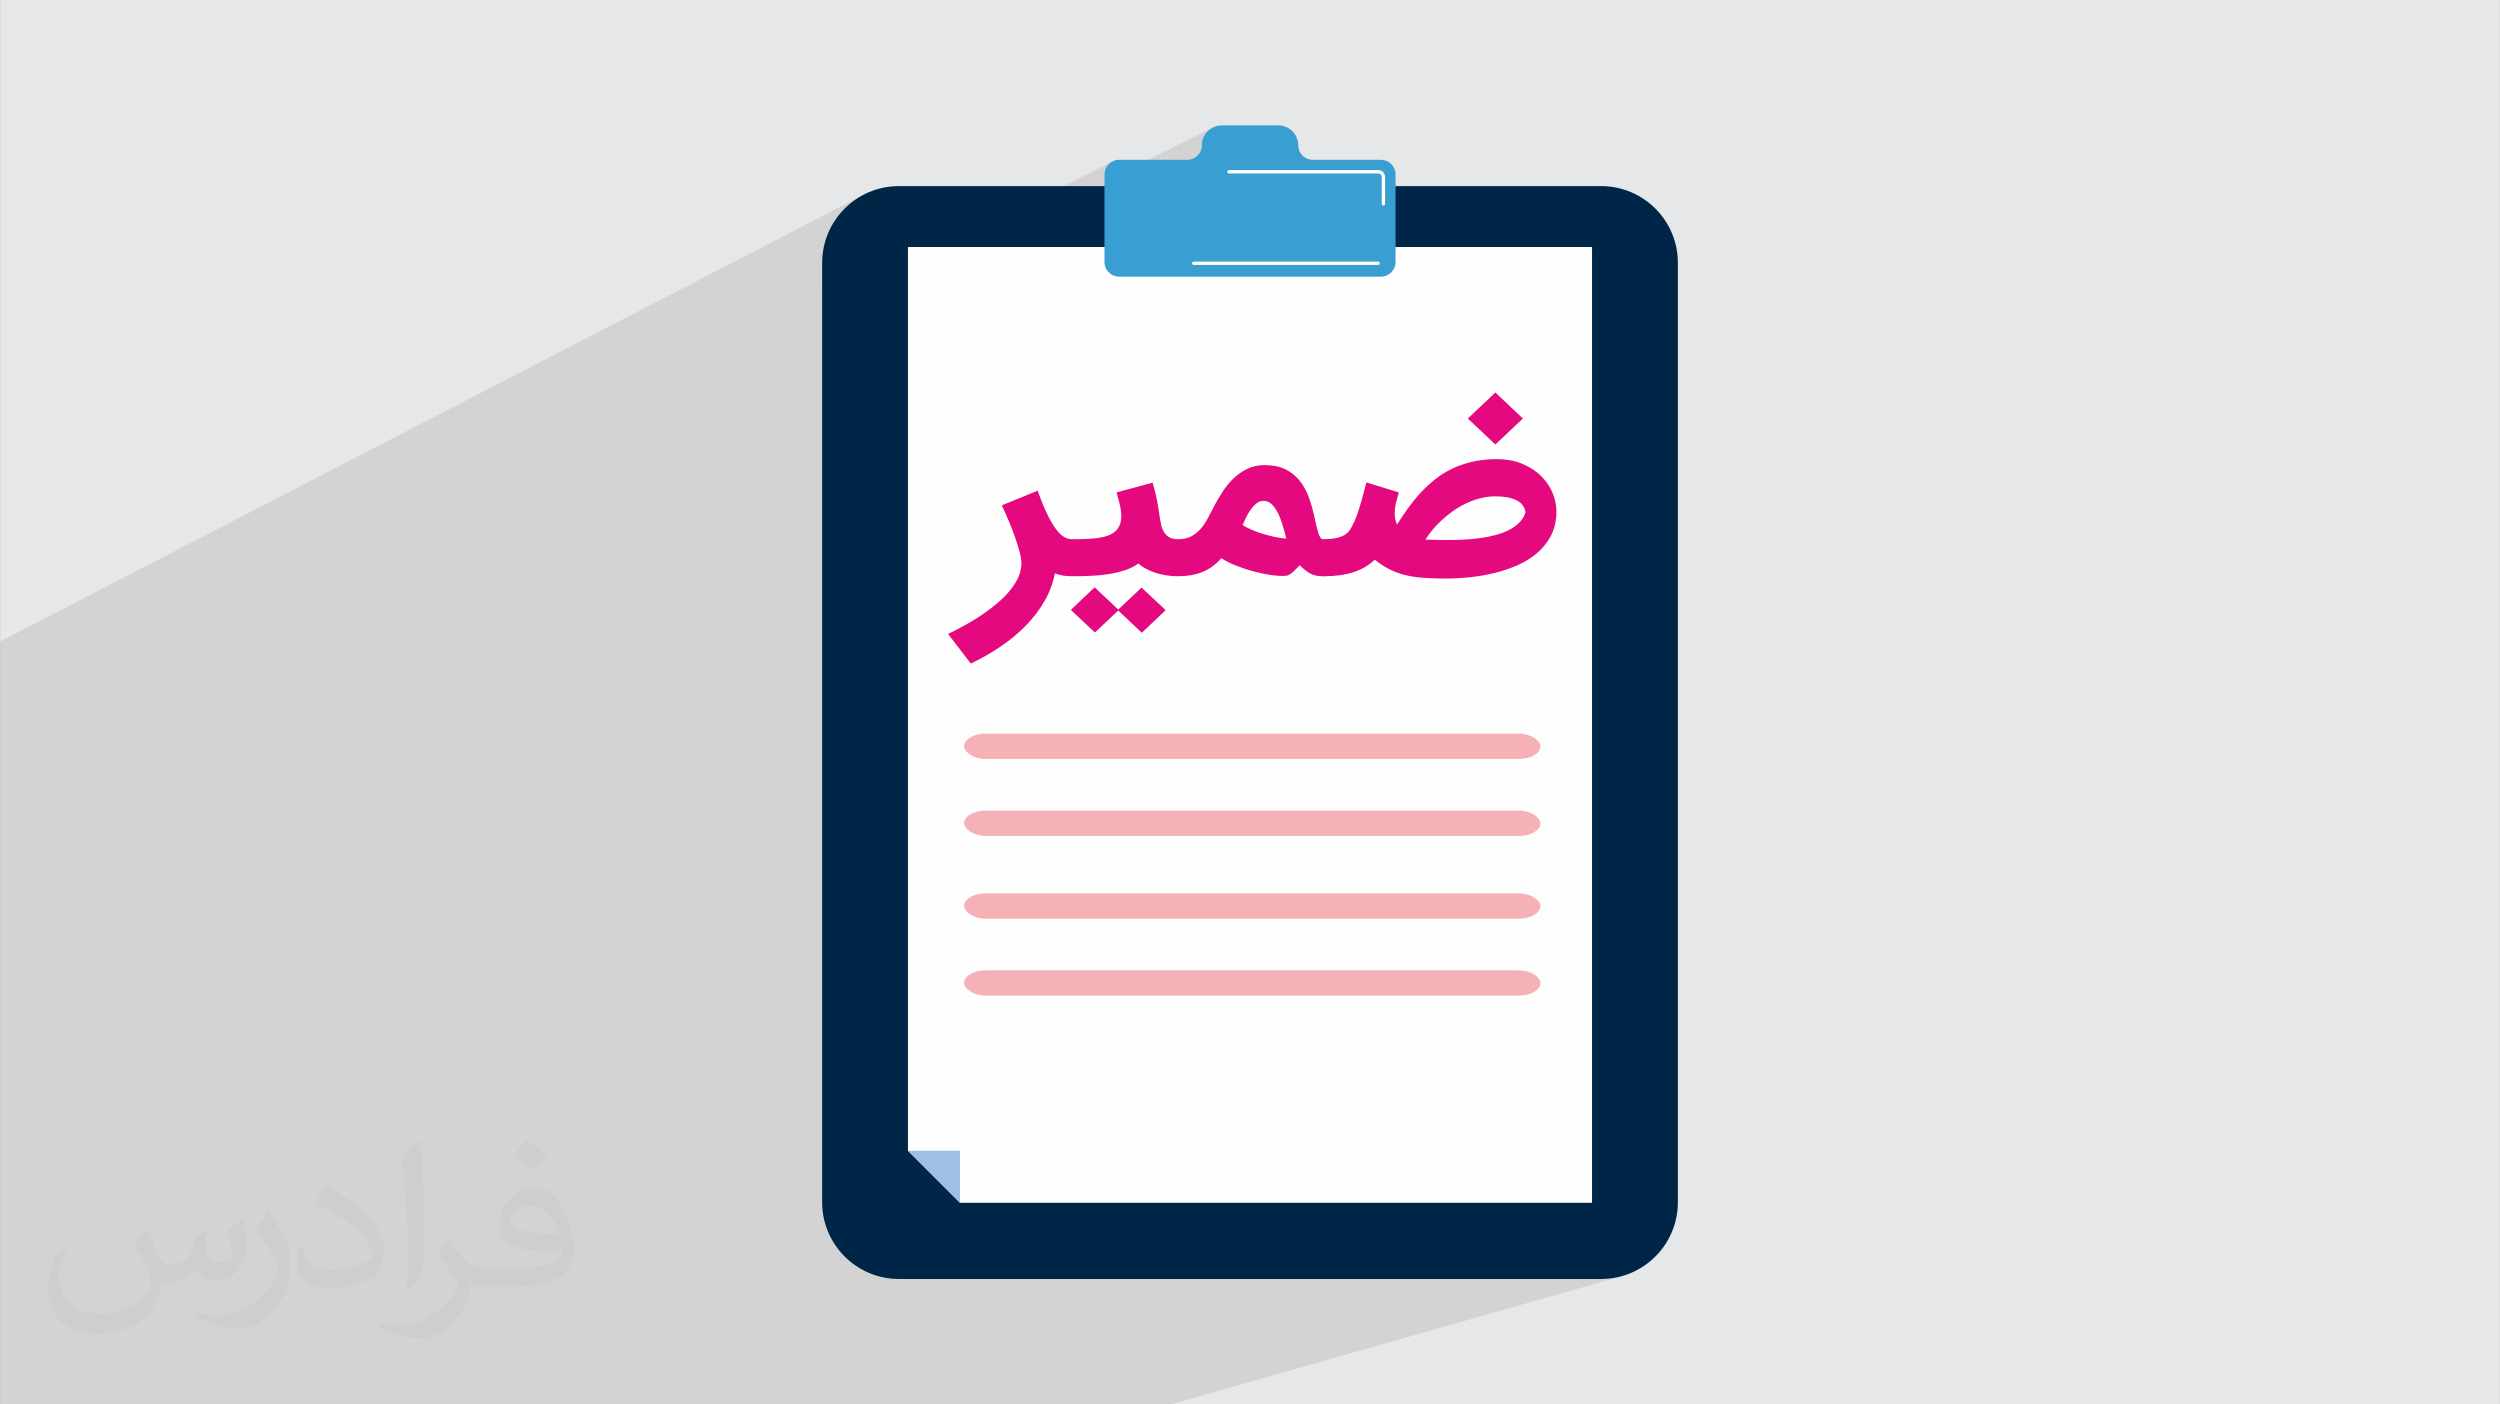
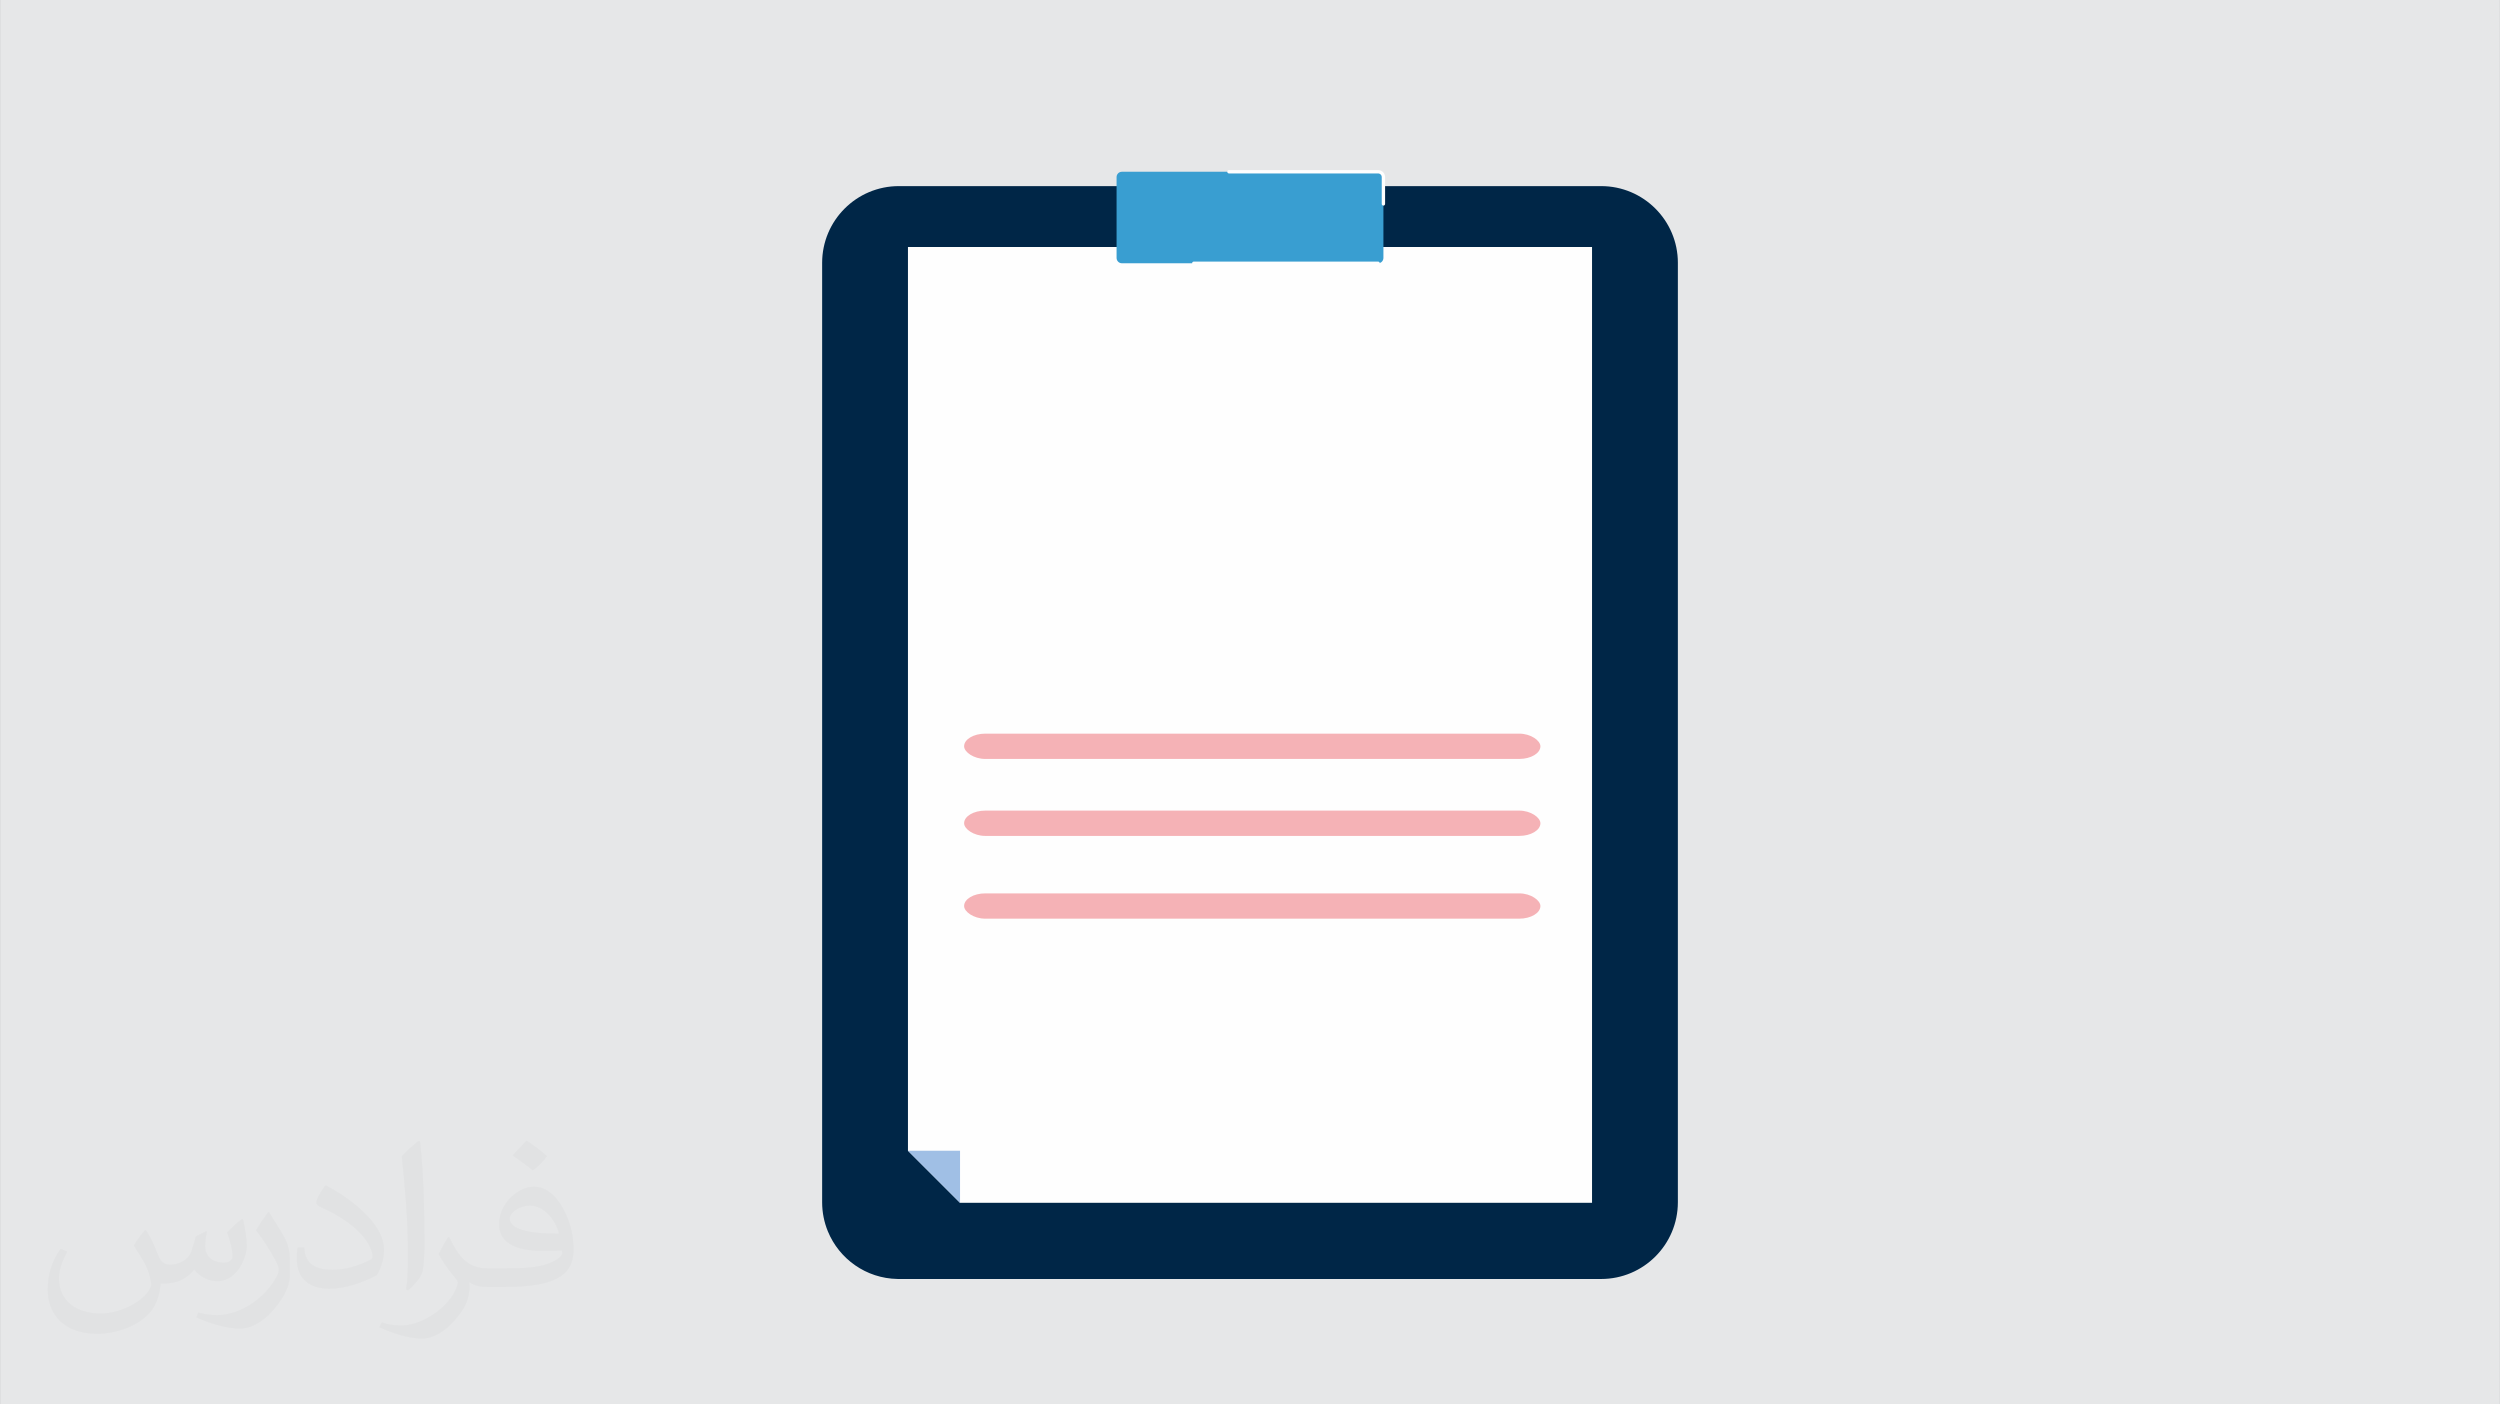
<svg xmlns="http://www.w3.org/2000/svg" xml:space="preserve" width="3.708in" height="2.083in" version="1.0" style="shape-rendering:geometricPrecision; text-rendering:geometricPrecision; image-rendering:optimizeQuality; fill-rule:evenodd; clip-rule:evenodd" viewBox="0 0 3702.73 2080.18">
  <rect x="0" y="0" width="3702.73" height="2080.18" fill="#808080" stroke="none" />
  <defs>
    <style type="text/css">
   
    .str0 {stroke:#FEFEFE;stroke-width:4.97;stroke-linecap:round;stroke-linejoin:round;stroke-miterlimit:2.613;stroke-dasharray:273.02 409.53}
    .fil8 {fill:#F5B2B6}
    .fil0 {fill:#E6E7E8}
    .fil7 {fill:#E5097F;fill-rule:nonzero}
    .fil3 {fill:#002647;fill-rule:nonzero}
    .fil6 {fill:#399ED1;fill-rule:nonzero}
    .fil5 {fill:#A0BFE5;fill-rule:nonzero}
    .fil4 {fill:#FEFEFE;fill-rule:nonzero}
    .fil2 {fill:#373435;fill-opacity:0.031}
    .fil1 {fill:#2B2A29;fill-opacity:0.102}
   
  </style>
  </defs>
  <g id="Layer_x0020_1">
    <path class="fil0" d="M-0 0l3702.73 0 0 2080.18 -3702.73 0 0 -2080.18z" />
-     <path class="fil1" d="M1922.79 215.26l-80.18 39.15 58.97 0 21.21 -39.15 -21.21 39.15 139.51 0 1.58 0.16 1.48 0.46 1.34 0.73 1.17 0.96 0.97 1.17 0.73 1.34 0.46 1.48 0.16 1.58 0 103.53 309 0 0 1415.81 -379.29 112.81 392.74 0 11.62 -0.59 11.29 -1.73 10.9 -2.8 -671.01 190.85 -14.74 0 -365.31 0 -441.8 0 -93.48 0 -66.92 0 -2 0 -231.13 0 -25.63 0 -35.89 0 -123.14 0 -84.88 0 -249.32 0 0 -396.32 0 -23.55 0 -14.73 0 -1.13 0 -9.34 0 -0.48 0 -0 0 -1.31 0 -3.47 0 -8.87 0 -15.12 0 -4.84 0 -1.43 0 -10.16 0 -2.59 0 -4.5 0 -2.54 0 -11.31 0 -17.85 0 -15.54 0 -31.78 0 -45.57 0 -218.99 0 -32.31 0 -2.83 0 -3.32 0 -19.76 0 -66.05 0 -31.83 0 -0.74 0 -6.55 0 -10.77 0 -20.96 0 -34.47 0 -58.91 1277.1 -660.84 -9.37 5.7 -8.75 6.55 -8.07 7.34 -7.34 8.07 -6.54 8.75 -5.7 9.38 -4.79 9.94 -3.82 10.45 -2.8 10.9 -1.72 11.29 -0.59 11.63 0 40.49 127.12 -64.07 49.93 0 254.34 -127.43 -3.67 1.99 -3.2 2.64 -2.63 3.2 -1.99 3.67 -1.26 4.05 -0.44 4.35 0 8.08 22.75 -11.34 1.48 -0.46 1.58 -0.16 3.23 0 133.14 -66.34 -5.02 2.73 -4.37 3.61 -3.61 4.38 -2.73 5.01 -1.73 5.53 -0.6 5.93 -0.44 4.32 -1.25 4.02 -1.98 3.64 -2.61 3.17 -2.67 2.2 -11.23 21.8 82.84 0 80.18 -39.15zm-195.16 39.15l39.23 -19.4 3.64 -1.98 0.51 -0.42 -11.23 21.8 -32.14 0zm-26.58 0l78.89 -39.15" />
    <path class="fil2" d="M215.96 1821.93c7.07,10.71 11.65,21.01 16.13,32.45 3.33,6.66 5.09,18.93 20.7,18.93 4.57,0 11.13,-1.35 16.95,-4.57 6.55,-3.44 11.54,-8.64 14.15,-16.53l6.24 -21.01 15.19 -7.49 1.04 1.04c-2.08,7.91 -2.59,15.5 -2.59,21.43 0,17.57 15.19,24.23 27.25,24.23 7.07,0 13.42,-3.44 13.42,-9.89 0,-8.32 -3.53,-22.47 -8.12,-35.16 7.07,-7.07 14.15,-14.15 22.26,-19.87l1.25 0.63c3.53,14.98 5.51,29.75 5.51,39.63 0,9.67 -4.27,20.39 -7.8,27.36 -7.28,13.73 -20.18,24.65 -35.78,24.65 -11.85,0 -25.06,-5.93 -34.12,-16.95l-0.52 0c-8.53,10.61 -21.74,20.18 -42.86,20.18l-6.55 0c-1.04,13.94 -4.05,23.81 -8.64,32.66 -12.58,24.54 -49.92,41.92 -85.08,41.92 -48.89,0 -73.43,-28.19 -73.43,-65.73 0,-23.19 7.59,-44.72 19.24,-60.01l9.56 3.95c-7.28,13.94 -12.17,27.04 -12.17,39.94 0,35.16 28.61,51.9 61.58,51.9 30.58,0 68.44,-19.45 75.31,-42.02 -2.59,-24.65 -11.85,-36.19 -26,-58.66 4.27,-7.49 9.78,-14.98 16.64,-22.98l1.25 0 0 0 0 0 -0.01 -0.04zm563.83 -132.3c10.3,6.45 20.39,14.04 30.27,22.78 -5.51,7.8 -12.38,14.88 -20.91,21.12 -9.89,-8.01 -19.76,-14.88 -29.86,-22.16 6.86,-7.7 13.63,-15.08 20.49,-21.74l0 0 0 0 0 0 0 0 0 0 0.01 0zm5.3 96.11c-16.64,0 -30.27,10.92 -30.27,19.03 0,17.38 33.28,22.78 73.12,22.56 -4.99,-20.39 -22.47,-41.61 -42.86,-41.61l0 0.01zm-37.35 92.99c21.64,0 40.57,-0.63 55.02,-4.27 16.13,-4.05 29.75,-12.17 29.75,-17.78 0,-1.46 0,-3.22 -0.52,-4.68 -9.05,0.83 -19.45,0.83 -28.5,0.83 -29.33,0 -51.79,-6.66 -60.64,-23.09 -2.19,-4.57 -3.74,-9.67 -3.74,-15.5 0,-15.92 6.86,-31.41 18.93,-42.13 10.08,-8.84 21.22,-14.35 32.55,-14.35 20.49,0 36.81,16.44 48.26,42.34 6.24,14.15 10.5,30.47 10.5,51.07 0,13.73 -3.74,25.27 -12.27,33.8 -15.92,15.4 -45.24,21.22 -90.17,21.22l-20.39 0 0 0 -5.3 0c-11.13,0 -19.14,-1.98 -25.48,-6.86l-1.04 0c0.31,2.59 0.52,5.09 0.52,7.49 0,10.08 -3.33,22.98 -10.08,33.28 -19.97,29.64 -41.61,42.53 -60.33,42.53 -18.93,0 -42.13,-7.28 -63.03,-16.75l3.74 -7.28c6.76,2.81 16.13,4.68 29.02,4.68 33.8,0 78.21,-32.45 83.72,-64.17 -1.25,-2.59 -3.53,-6.03 -6.76,-9.67 -9.89,-11.75 -16.13,-21.53 -21.95,-31.82 4.99,-9.89 9.56,-17.78 13.83,-24.96l1.77 -0.21c14.46,29.44 27.56,46.28 56.78,46.28l4.57 0 0 0 21.22 0 0 0 0 0 0 0 0 0 0 0 0.04 0zm-146.45 31.1c2.5,-13.52 2.7,-28.7 2.7,-42.86l0 -21.01c0,-39.21 -4.99,-96.2 -9.05,-133.34 7.07,-7.59 16.95,-16.53 24.75,-22.56l2.29 0.63c5.3,46.7 6.55,100.79 6.55,150.81 0,13.11 -0.52,25.9 -1.77,35.26 -0.73,11.85 -7.59,20.8 -22.26,34.53l-3.22 -1.46zm-150.71 -61.89c0.73,18.41 9.78,32.87 41.4,32.87 19.66,0 36.3,-5.09 54.71,-13.83 3.33,-1.46 5.09,-3.44 5.09,-5.09 0,-11.54 -8.84,-26.83 -23.71,-40.77 -14.46,-13.11 -33.6,-24.65 -51.48,-32.35 -6.14,-2.59 -8.12,-5.3 -8.12,-7.91 0,-5.3 7.07,-16.44 12.9,-24.44l1.98 -0.21c20.49,10.71 43.38,26.63 60.33,44.3 15.4,16.33 24.96,32.87 24.96,50.86 0,13.31 -4.05,25.79 -10.61,37.44 -22.47,11.33 -46.39,19.97 -70.1,19.97 -28.81,0 -48.47,-13.52 -48.47,-45.24 0,-3.44 0,-8.73 1.25,-15.61l9.89 0 0 0 0 0 0 0 0 0 0 0 -0.01 0zm-52.11 -52.32l17.89 28.92c6.55,10.71 12.69,22.37 12.69,40.77l0 23.5c0,19.03 -12.17,39.42 -31.82,59.6 -15.4,13.63 -29.02,19.45 -41.61,19.45 -18.72,0 -40.15,-5.82 -64.9,-16.44l2.81 -7.28c7.8,2.08 16.84,3.84 27.98,3.84 35.58,-0.21 71.97,-26.21 88.61,-57.93 1.98,-3.64 2.7,-7.07 2.7,-9.47 0,-3.64 -1.98,-7.7 -3.53,-11.33 -9.05,-17.05 -19.14,-32.66 -30.27,-47.12 5.82,-9.16 11.65,-17.99 17.99,-26.73l1.46 0.21 0 0 0 0 0 0 0 0 0 0 -0.01 0z" />
    <g id="_1302143076016">
      <path class="fil3" d="M2485.12 389.4l0 1391.32c0,62.8 -50.9,113.71 -113.69,113.71l-1040.13 0c-0.69,0 -1.37,0 -2.06,-0.03 -46.61,-0.83 -86.37,-29.71 -103.13,-70.5 -5.47,-13.31 -8.49,-27.89 -8.49,-43.19l0 -1391.32c0,-62.81 50.89,-113.72 113.69,-113.72l1040.13 0c62.79,0 113.69,50.91 113.69,113.72z" />
      <path class="fil4" d="M1344.73 365.82l0 1338.67 77.14 77.14 936.12 0 0 -1415.81 -1013.25 0z" />
      <path class="fil5" d="M1421.88 1781.63l-77.15 -77.14 77.15 0 0 77.14z" />
-       <path class="fil6" d="M2045.33 236.69l-101.11 0c-11.83,0 -21.42,-9.59 -21.42,-21.42l0 0c0,-16.24 -13.28,-29.52 -29.52,-29.52l-83.8 0c-16.24,0 -29.52,13.28 -29.52,29.52l0 0c0,11.83 -9.59,21.42 -21.44,21.42l-101.09 0c-11.95,0 -21.6,9.68 -21.6,21.6l0 129.85c0,8.18 4.56,15.35 11.27,18.97 3.05,1.71 6.56,2.65 10.33,2.65l387.93 0c11.91,0 21.6,-9.67 21.6,-21.61l0 -129.85c0,-11.94 -9.68,-21.6 -21.6,-21.6l-0.02 0z" />
      <path class="fil6 str0" d="M2041.09 389.96l-379.46 0c-4.34,0 -7.89,-3.54 -7.89,-7.89l0 -119.78c0,-4.34 3.54,-7.88 7.89,-7.88l379.46 0c4.33,0 7.89,3.54 7.89,7.88l0 119.78c0,4.34 -3.55,7.89 -7.89,7.89z" />
    </g>
-     <path class="fil7" d="M1588.15 853.5c-2.75,0 -6.28,-0.2 -10.72,-0.53 -4.36,-0.33 -9.43,-1.66 -15.07,-3.86 -2.68,14.36 -7.75,27.99 -15.15,40.88 -7.39,12.9 -16.55,24.93 -27.47,36.23 -10.92,11.23 -23.32,21.67 -37.26,31.11 -14.02,9.51 -28.89,18.01 -44.66,25.53l-33.67 -43.87c8.74,-4.19 17.47,-8.71 26.28,-13.63 8.88,-4.92 17.25,-10.1 25.29,-15.62 8.03,-5.52 15.5,-11.23 22.4,-17.15 6.97,-5.98 12.96,-12.1 18.11,-18.48 5.14,-6.38 9.22,-12.89 12.19,-19.54 2.89,-6.65 4.36,-13.36 4.36,-20.14 0,-4.52 -0.92,-10.24 -2.75,-17.22 -1.83,-6.91 -4.16,-14.36 -6.97,-22.33 -2.82,-7.98 -5.92,-16.02 -9.37,-24.13 -3.46,-8.11 -6.76,-15.48 -9.93,-22.2l53.11 -21.8c4.86,13.83 9.58,25.39 14.02,34.62 4.5,9.24 8.81,16.69 12.96,22.21 4.16,5.58 8.17,9.43 12.04,11.69 3.88,2.26 7.68,3.39 11.48,3.39l4.44 0 0 54.84 -3.66 0zm160.25 -54.84l0 54.84 -4.23 0c-5.91,0 -11.69,-0.47 -17.4,-1.4 -5.7,-0.94 -11.05,-2.26 -16.05,-3.92 -5,-1.66 -9.65,-3.66 -13.88,-5.98 -4.23,-2.33 -7.89,-4.78 -10.92,-7.45 -5.78,4.12 -12.33,7.45 -19.79,9.84 -7.39,2.46 -15.21,4.32 -23.53,5.65 -8.24,1.33 -16.77,2.19 -25.5,2.59 -8.74,0.46 -17.4,0.67 -25.86,0.67l-6.76 0 0 -54.84 6.76 0c8.88,0 16.7,-0.2 23.68,-0.66 6.9,-0.46 12.96,-1.27 18.17,-2.46 5.21,-1.13 9.58,-2.66 13.1,-4.59 3.59,-1.93 6.48,-4.32 8.67,-7.18 2.81,-3.72 4.58,-7.85 5.21,-12.3 0.7,-4.52 0.77,-9.17 0.2,-13.96 -0.56,-4.85 -1.47,-9.64 -2.89,-14.42 -1.34,-4.79 -2.53,-9.37 -3.66,-13.76l53.47 -14.43c1.48,5.19 2.75,9.97 3.81,14.23 1.06,4.25 1.97,8.44 2.75,12.5 0.77,4.05 1.47,8.18 2.11,12.29 0.64,4.19 1.27,8.71 2.04,13.57 0.49,3.12 1.12,6.45 1.9,10.1 0.78,3.65 2.11,7.04 3.94,10.17 1.84,3.12 4.38,5.71 7.61,7.78 3.31,2.12 7.54,3.12 12.82,3.12l4.23 0zm-92.21 105.62l-34.51 32.57 -35.71 -33.44 35.29 -33.5 34.94 32.97 34.52 -32.57 35.71 33.44 -35.29 33.5 -34.94 -32.97zm247.68 -51.32c-6.27,0.33 -13.53,-0.13 -21.97,-1.33 -8.38,-1.2 -16.91,-2.99 -25.71,-5.39 -8.74,-2.33 -17.26,-5.19 -25.64,-8.57 -8.31,-3.33 -15.57,-6.98 -21.7,-10.9 -7.81,9.1 -16.9,15.89 -27.33,20.21 -10.42,4.32 -22.69,6.52 -36.77,6.52l-3.66 0 0 -54.84 3.66 0c8.1,0 14.86,-1.53 20.43,-4.65 5.5,-3.13 10.21,-7.11 14.23,-11.96 3.95,-4.85 7.47,-10.31 10.43,-16.22 3.03,-5.98 6.05,-11.83 9.16,-17.61 3.73,-6.91 7.96,-13.89 12.54,-21 4.58,-7.04 9.93,-13.36 15.92,-19.08 5.99,-5.64 12.75,-10.23 20.22,-13.82 7.47,-3.59 15.92,-5.38 25.36,-5.38 12.12,0 22.33,2.06 30.72,6.11 8.3,4.12 15.28,9.71 20.92,16.69 5.63,6.98 10.14,15.09 13.59,24.33 3.46,9.31 6.27,19.08 8.46,29.51 2.11,10.17 4.08,18.21 5.99,24.19 1.9,5.92 4.08,8.91 6.48,8.91l5.71 0 0 54.84 -6.98 0c-7.18,0 -13.45,-1.6 -18.66,-4.79 -5.22,-3.19 -9.94,-7.05 -14.23,-11.57 -1.69,1.73 -3.45,3.52 -5.21,5.38 -1.76,1.86 -3.52,3.53 -5.29,5.05 -1.68,1.47 -3.44,2.72 -5.21,3.72 -1.76,1 -3.59,1.53 -5.42,1.66zm-32.55 -111.14c-3.52,0 -6.83,1.13 -9.86,3.46 -3.1,2.33 -5.92,5.19 -8.46,8.71 -2.6,3.52 -4.93,7.45 -7.04,11.63 -2.05,4.25 -3.95,8.24 -5.64,12.1 4.16,2.66 8.95,5.12 14.51,7.45 5.5,2.32 11.2,4.32 17.05,6.05 5.91,1.73 11.69,3.19 17.47,4.32 5.78,1.2 11.06,1.93 15.78,2.26 -1.55,-6.38 -3.31,-12.83 -5.28,-19.47 -1.97,-6.64 -4.3,-12.69 -6.9,-18.08 -2.68,-5.38 -5.71,-9.77 -9.23,-13.23 -3.46,-3.46 -7.61,-5.19 -12.4,-5.19zm89.88 56.83c5.99,0 11.13,-0.39 15.43,-1.2 4.3,-0.79 7.89,-1.79 10.78,-3.05 2.89,-1.2 5.15,-2.53 6.9,-3.99 1.69,-1.4 3.03,-2.79 4.02,-4.05l-0.21 0.2c1.76,-2.46 3.45,-5.25 5.14,-8.44 1.76,-3.2 3.59,-7.45 5.64,-12.76 2.04,-5.31 4.22,-12.03 6.62,-20.21 2.39,-8.11 5.07,-18.34 8.17,-30.57l48.11 14.76c-1.2,4.39 -2.33,8.57 -3.45,12.56 -1.13,3.99 -1.9,7.84 -2.32,11.69 -0.42,3.79 -0.42,7.64 -0.07,11.44 0.35,3.85 1.41,7.78 3.1,11.97 5.14,-8.11 10.57,-16.09 16.2,-24 5.64,-7.91 11.69,-15.42 18.24,-22.53 6.55,-7.11 13.66,-13.76 21.27,-19.88 7.61,-6.11 15.92,-11.43 25.08,-15.89 9.09,-4.45 19.09,-7.98 29.87,-10.57 10.78,-2.59 22.61,-3.92 35.65,-4.05 14.93,-0.13 28.1,2.19 39.51,6.98 11.34,4.85 20.92,11.1 28.53,18.94 7.68,7.78 13.32,16.62 17.05,26.46 3.66,9.77 5.22,19.67 4.72,29.64 -0.7,12.5 -3.73,23.46 -8.94,33.04 -5.28,9.5 -12.19,17.81 -20.64,24.86 -8.46,7.04 -18.11,12.89 -28.89,17.61 -10.85,4.65 -22.26,8.44 -34.23,11.36 -11.9,2.86 -24.02,4.92 -36.34,6.12 -12.33,1.26 -24.17,1.86 -35.58,1.86 -11.97,0 -22.76,-0.4 -32.33,-1.07 -9.59,-0.66 -18.46,-2.06 -26.77,-4.05 -8.24,-2.06 -15.99,-4.85 -23.32,-8.51 -7.26,-3.66 -14.58,-8.44 -21.97,-14.29 -8.81,8.3 -19.16,14.42 -31.07,18.34 -11.84,3.92 -25.92,5.98 -42.26,6.12l-5.28 0 0 -54.84 3.66 0zm253.38 -63.48c-7.81,0 -15.49,1.07 -23.03,3.06 -7.54,1.99 -14.73,4.72 -21.49,8.04 -6.84,3.39 -13.24,7.25 -19.3,11.63 -6.05,4.39 -11.62,8.98 -16.62,13.69 -5.07,4.79 -9.51,9.51 -13.31,14.23 -3.88,4.72 -7.04,9.18 -9.51,13.36 4.78,0.2 10.22,0.4 16.2,0.53 5.98,0.13 11.83,0.13 17.47,0.13 7.6,0 15.43,-0.2 23.59,-0.6 8.18,-0.4 16.14,-1.13 24.09,-2.26 7.89,-1.07 15.5,-2.59 22.75,-4.59 7.33,-1.93 13.95,-4.45 19.87,-7.51 5.92,-3.06 11,-6.78 15.21,-11.04 4.23,-4.25 7.26,-9.3 8.95,-15.09 -1.2,-8.11 -5.78,-14.02 -13.6,-17.88 -7.81,-3.79 -18.25,-5.72 -31.28,-5.72zm0.22 -76.77l-40.79 -38.49 40.79 -38.56 40.78 38.56 -40.78 38.49z" />
    <rect class="fil8" x="1427.9" y="1086.66" width="853.62" height="37.48" rx="31.45" ry="31.45" />
    <rect class="fil8" x="1427.9" y="1200.66" width="853.62" height="37.48" rx="31.45" ry="31.45" />
    <rect class="fil8" x="1427.9" y="1323.26" width="853.62" height="37.48" rx="31.45" ry="31.45" />
-     <rect class="fil8" x="1427.9" y="1437.27" width="853.62" height="37.48" rx="31.45" ry="31.45" />
  </g>
</svg>